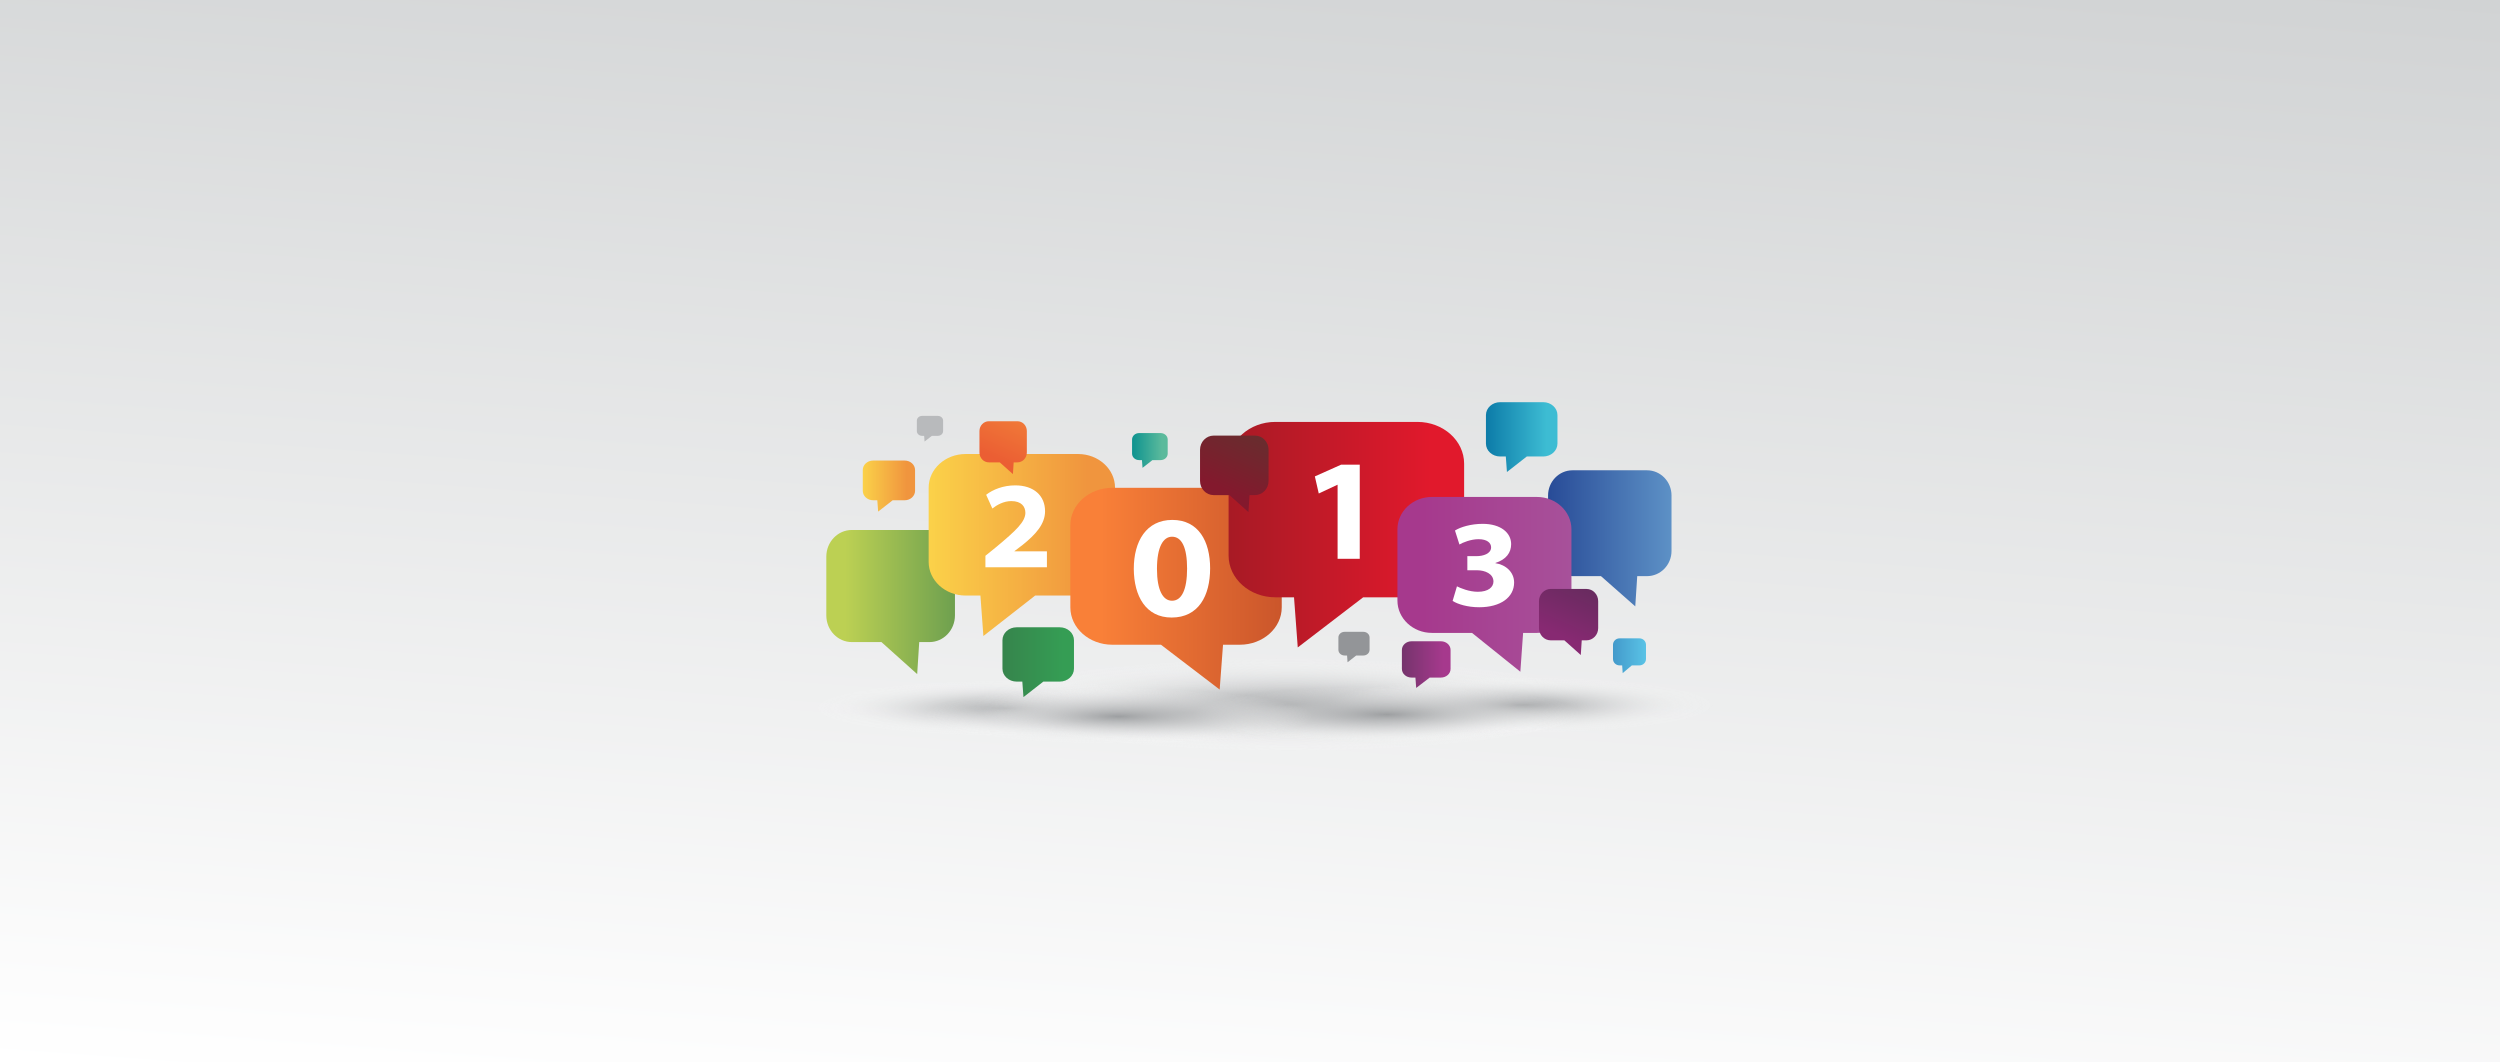
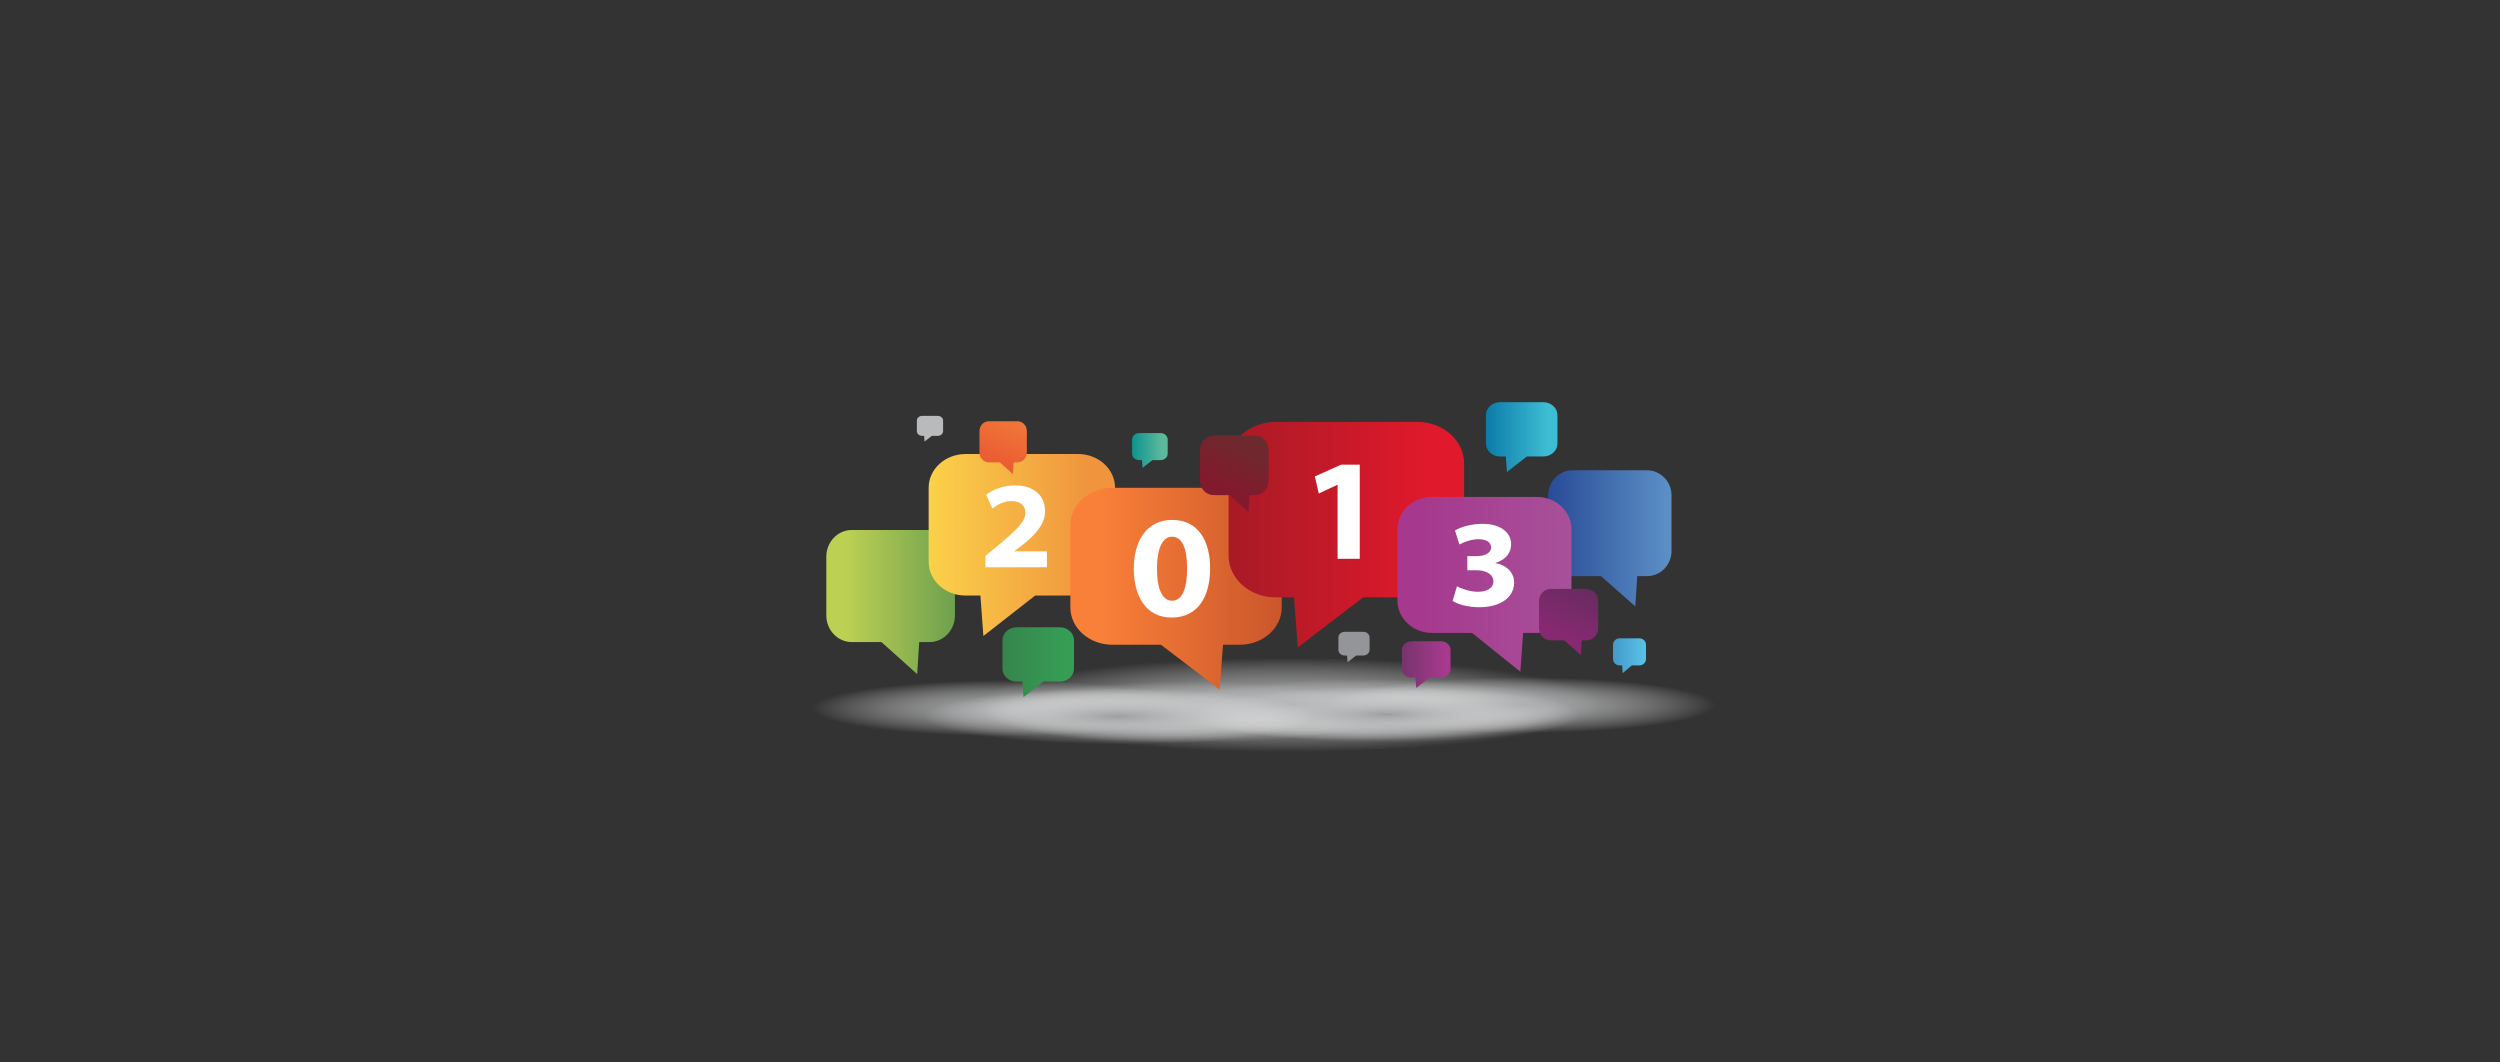
<svg xmlns="http://www.w3.org/2000/svg" xmlns:ns1="http://www.inkscape.org/namespaces/inkscape" xmlns:ns2="http://sodipodi.sourceforge.net/DTD/sodipodi-0.dtd" version="1.1" id="Layer_1" x="0px" y="0px" width="4000" height="1700" viewBox="0 0 4000 1700" enable-background="new 0 0 1700.791 850.39" xml:space="preserve" ns1:version="0.48.2 r9819" ns2:docname="Fotolia_47361787_V5.svg">
  <rect x="0" y="0" width="4000" height="1700" fill="#333333" stroke="none" />
  <defs id="defs214" />
  <ns2:namedview pagecolor="#ffffff" bordercolor="#666666" borderopacity="1" objecttolerance="10" gridtolerance="10" guidetolerance="10" ns1:pageopacity="0" ns1:pageshadow="2" ns1:window-width="1920" ns1:window-height="1174" id="namedview212" showgrid="false" ns1:zoom="0.5" ns1:cx="1547.1964" ns1:cy="850" ns1:window-x="-4" ns1:window-y="-4" ns1:window-maximized="1" ns1:current-layer="Layer_1" fit-margin-top="0" fit-margin-left="0" fit-margin-right="0" fit-margin-bottom="0" showguides="true" ns1:guide-bbox="true" />
  <linearGradient id="SVGID_1_" gradientUnits="userSpaceOnUse" x1="807.018" y1="920.996" x2="893.772" y2="-70.604" gradientTransform="matrix(2.352,0,0,1.999,0,-4e-5)">
    <stop offset="0" style="stop-color:#FFFFFF" id="stop4" />
    <stop offset="1" style="stop-color:#D1D3D4" id="stop6" />
  </linearGradient>
-   <rect x="0" y="0" width="4000" height="1700" id="rect8" style="fill:url(#SVGID_1_)" />
  <g id="g10" transform="translate(1149.604,424.805)">
    <radialGradient id="SVGID_2_" cx="79.717" cy="2058.697" r="180.074" gradientTransform="matrix(2.024,0,0,0.291,298.798,109.283)" gradientUnits="userSpaceOnUse">
      <stop offset="0" style="stop-color:#9D9FA1" id="stop13" />
      <stop offset="0.853" style="stop-color:#FFFFFF;stop-opacity:0" id="stop15" />
    </radialGradient>
    <ellipse cx="460.177" cy="707.541" rx="373.537" ry="51.005" id="ellipse17" ns2:cx="460.177" ns2:cy="707.54102" ns2:rx="373.53699" ns2:ry="51.005001" style="fill:url(#SVGID_2_)" d="m 833.714,707.541 c 0,28.169 -167.238,51.005 -373.537,51.005 -206.299,0 -373.537,-22.836 -373.537,-51.005 0,-28.169 167.238,-51.005 373.537,-51.005 206.299,0 373.537,22.836 373.537,51.005 z" />
    <radialGradient id="SVGID_3_" cx="384.143" cy="2136.597" r="180.074" gradientTransform="matrix(2.13,0,0,0.319,-68.442,33.25)" gradientUnits="userSpaceOnUse">
      <stop offset="0" style="stop-color:#9D9FA1" id="stop20" />
      <stop offset="0.853" style="stop-color:#FFFFFF;stop-opacity:0" id="stop22" />
    </radialGradient>
    <ellipse cx="749.741" cy="714.576" rx="393.003" ry="55.971" id="ellipse24" ns2:cx="749.74103" ns2:cy="714.57599" ns2:rx="393.00299" ns2:ry="55.971001" style="fill:url(#SVGID_3_)" d="m 1142.744,714.576 c 0,30.912 -175.953,55.971 -393.003,55.971 -217.05,0 -393.003,-25.059 -393.003,-55.971 0,-30.912 175.953,-55.971 393.003,-55.971 217.05,0 393.003,25.059 393.003,55.971 z" />
    <radialGradient id="SVGID_4_" cx="519.358" cy="2123.941" r="180.074" gradientTransform="matrix(2.13,0,0,0.319,-68.442,33.25)" gradientUnits="userSpaceOnUse">
      <stop offset="0" style="stop-color:#9D9FA1" id="stop27" />
      <stop offset="0.853" style="stop-color:#FFFFFF;stop-opacity:0" id="stop29" />
    </radialGradient>
    <ellipse cx="1037.735" cy="710.54" rx="393.004" ry="55.971" id="ellipse31" ns2:cx="1037.735" ns2:cy="710.53998" ns2:rx="393.004" ns2:ry="55.971001" style="fill:url(#SVGID_4_)" d="m 1430.739,710.54 c 0,30.912 -175.954,55.971 -393.004,55.971 -217.05,0 -393.004,-25.059 -393.004,-55.971 0,-30.912 175.954,-55.971 393.004,-55.971 217.05,0 393.004,25.059 393.004,55.971 z" />
    <radialGradient id="SVGID_5_" cx="371.544" cy="1918.451" r="180.074" gradientTransform="matrix(3.265,0,0,0.49,-300.981,-237.074)" gradientUnits="userSpaceOnUse">
      <stop offset="0" style="stop-color:#9D9FA1" id="stop34" />
      <stop offset="0.853" style="stop-color:#FFFFFF;stop-opacity:0" id="stop36" />
    </radialGradient>
    <ellipse cx="912.258" cy="702.58" rx="602.524" ry="85.97" id="ellipse38" ns2:cx="912.258" ns2:cy="702.58002" ns2:rx="602.52399" ns2:ry="85.970001" style="fill:url(#SVGID_5_)" d="m 1514.782,702.58 c 0,47.48 -269.759,85.97 -602.524,85.97 -332.765,0 -602.524,-38.49 -602.524,-85.97 0,-47.48 269.759,-85.97 602.524,-85.97 332.765,0 602.524,38.49 602.524,85.97 z" />
    <radialGradient id="SVGID_6_" cx="487.274" cy="2041.518" r="180.074" gradientTransform="matrix(2.024,0,0,0.291,298.798,109.283)" gradientUnits="userSpaceOnUse">
      <stop offset="0" style="stop-color:#9D9FA1" id="stop41" />
      <stop offset="0.853" style="stop-color:#FFFFFF;stop-opacity:0" id="stop43" />
    </radialGradient>
    <ellipse cx="1285.231" cy="702.548" rx="373.537" ry="51.005" id="ellipse45" ns2:cx="1285.231" ns2:cy="702.54797" ns2:rx="373.53699" ns2:ry="51.005001" style="fill:url(#SVGID_6_)" d="m 1658.768,702.548 c 0,28.169 -167.238,51.005 -373.537,51.005 -206.299,0 -373.537,-22.836 -373.537,-51.005 0,-28.169 167.238,-51.005 373.537,-51.005 206.299,0 373.537,22.836 373.537,51.005 z" />
    <radialGradient id="SVGID_7_" cx="380.592" cy="2093.172" r="180.074" gradientTransform="matrix(2.024,0,0,0.291,298.798,109.283)" gradientUnits="userSpaceOnUse">
      <stop offset="0" style="stop-color:#9D9FA1" id="stop48" />
      <stop offset="0.853" style="stop-color:#FFFFFF;stop-opacity:0" id="stop50" />
    </radialGradient>
    <ellipse cx="1069.263" cy="717.559" rx="373.537" ry="51.005" id="ellipse52" ns2:cx="1069.2629" ns2:cy="717.55902" ns2:rx="373.53699" ns2:ry="51.005001" style="fill:url(#SVGID_7_)" d="m 1442.8,717.559 c 0,28.169 -167.238,51.005 -373.537,51.005 -206.299,0 -373.537,-22.836 -373.537,-51.005 0,-28.169 167.238,-51.005 373.537,-51.005 206.299,0 373.537,22.836 373.537,51.005 z" />
    <radialGradient id="SVGID_8_" cx="168.671" cy="2103.529" r="180.074" gradientTransform="matrix(2.024,0,0,0.291,298.798,109.283)" gradientUnits="userSpaceOnUse">
      <stop offset="0" style="stop-color:#9D9FA1" id="stop55" />
      <stop offset="0.853" style="stop-color:#FFFFFF;stop-opacity:0" id="stop57" />
    </radialGradient>
    <ellipse cx="640.252" cy="720.569" rx="373.537" ry="51.005" id="ellipse59" ns2:cx="640.25201" ns2:cy="720.56897" ns2:rx="373.53699" ns2:ry="51.005001" style="fill:url(#SVGID_8_)" d="m 1013.789,720.569 c 0,28.169 -167.238,51.005 -373.537,51.005 -206.299,0 -373.537,-22.836 -373.537,-51.005 0,-28.169 167.238,-51.005 373.537,-51.005 206.299,0 373.537,22.836 373.537,51.005 z" />
  </g>
  <linearGradient id="SVGID_9_" gradientUnits="userSpaceOnUse" x1="-543.254" y1="416.76" x2="-337.43" y2="416.76" gradientTransform="matrix(1,0,0,-1,1865.354,1380.034)">
    <stop offset="0.147" style="stop-color:#BCD053" id="stop62" />
    <stop offset="1" style="stop-color:#6EA04F" id="stop64" />
  </linearGradient>
  <path d="m 1527.925,984.628 c 0,23.587 -18.284,42.707 -40.837,42.707 h -16.334 l -3.266,51.25 -57.176,-51.25 h -47.373 c -22.555,0 -40.838,-19.118 -40.838,-42.707 v -93.953 c 0,-23.587 18.283,-42.71 40.838,-42.71 h 124.149 c 22.558,0 40.837,19.123 40.837,42.71 v 93.953 l 0,0 z" id="path66" ns1:connector-curvature="0" style="fill:url(#SVGID_9_)" />
  <linearGradient id="SVGID_10_" gradientUnits="userSpaceOnUse" x1="3935.772" y1="557.77" x2="4842.774" y2="557.77" gradientTransform="matrix(-0.329,0,0,-0.296,3078.133,1037.341)">
    <stop offset="0.147" style="stop-color:#F0953E" id="stop69" />
    <stop offset="1" style="stop-color:#FBD249" id="stop71" />
  </linearGradient>
  <path d="m 1485.83,898.977 c 0,29.773 26.489,53.917 59.176,53.917 h 23.666 l 4.73,64.719 82.841,-64.719 h 68.634 c 32.681,0 59.175,-24.144 59.175,-53.917 v -118.636 c 0,-29.776 -26.494,-53.918 -59.175,-53.918 h -179.871 c -32.681,0 -59.176,24.142 -59.176,53.918 v 118.636 l 0,0 z" id="path73" ns1:connector-curvature="0" style="fill:url(#SVGID_10_)" />
  <linearGradient id="SVGID_11_" gradientUnits="userSpaceOnUse" x1="-3688.681" y1="322" x2="-2707.167" y2="322" gradientTransform="matrix(0.345,0,0,-0.296,2983.684,1037.341)">
    <stop offset="0.147" style="stop-color:#F98038" id="stop76" />
    <stop offset="1" style="stop-color:#CB562B" id="stop78" />
  </linearGradient>
  <path d="m 2050.794,971.791 c 0,33.014 -30.043,59.778 -67.115,59.778 h -26.841 l -5.365,71.752 -93.952,-71.752 h -77.842 c -37.064,0 -67.115,-26.765 -67.115,-59.778 v -131.531 c 0,-33.013 30.05,-59.779 67.115,-59.779 h 204.001 c 37.065,0 67.114,26.766 67.114,59.779 v 131.531 l 0,0 z" id="path80" ns1:connector-curvature="0" style="fill:url(#SVGID_11_)" />
  <linearGradient id="SVGID_12_" gradientUnits="userSpaceOnUse" x1="3805.2" y1="526.991" x2="4850.565" y2="526.991" gradientTransform="matrix(-0.36,0,0,-0.314,3714.38,1021.149)">
    <stop offset="0.147" style="stop-color:#E1192C" id="stop83" />
    <stop offset="1" style="stop-color:#A81A25" id="stop85" />
  </linearGradient>
  <path d="m 1965.753,888.867 c 0,36.897 33.474,66.812 74.777,66.812 h 29.906 l 5.977,80.193 104.684,-80.193 h 86.73 c 41.297,0 74.779,-29.914 74.779,-66.812 v -147.002 c 0,-36.897 -33.482,-66.811 -74.779,-66.811 h -227.297 c -41.293,0 -74.778,29.914 -74.778,66.811 l 10e-4,147.002 0,0 z" id="path87" ns1:connector-curvature="0" style="fill:url(#SVGID_12_)" />
  <linearGradient id="SVGID_13_" gradientUnits="userSpaceOnUse" x1="611.55" y1="518.702" x2="809.081" y2="518.702" gradientTransform="matrix(1,0,0,-1,1865.354,1380.034)">
    <stop offset="0" style="stop-color:#284B97" id="stop90" />
    <stop offset="1" style="stop-color:#5D91C6" id="stop92" />
  </linearGradient>
  <path d="m 2674.436,881.493 c 0,22.269 -17.547,40.321 -39.195,40.321 h -15.672 l -3.135,48.385 -54.871,-48.385 h -45.463 c -21.648,0 -39.195,-18.053 -39.195,-40.321 v -88.704 c 0,-22.269 17.547,-40.322 39.195,-40.322 h 119.141 c 21.652,0 39.195,18.053 39.195,40.323 v 88.703 l 0,0 z" id="path94" ns1:connector-curvature="0" style="fill:url(#SVGID_13_)" />
  <linearGradient id="SVGID_14_" gradientUnits="userSpaceOnUse" x1="370.533" y1="445.076" x2="648.958" y2="445.076" gradientTransform="matrix(1,0,0,-1,1865.354,1380.034)">
    <stop offset="0.147" style="stop-color:#A6398D" id="stop97" />
    <stop offset="1" style="stop-color:#A7519A" id="stop99" />
  </linearGradient>
  <path d="m 2514.312,960.853 c 0,28.604 -24.732,51.794 -55.244,51.794 h -22.094 l -4.416,62.155 -77.344,-62.155 h -64.084 c -30.512,0 -55.244,-23.189 -55.244,-51.794 v -113.943 c 0,-28.606 24.732,-51.795 55.244,-51.795 h 167.938 c 30.518,0 55.244,23.189 55.244,51.796 v 113.942 l 0,0 z" id="path101" ns1:connector-curvature="0" style="fill:url(#SVGID_14_)" />
  <linearGradient id="SVGID_15_" gradientUnits="userSpaceOnUse" x1="1782.848" y1="1140.316" x2="2130.864" y2="1140.316" gradientTransform="matrix(-0.329,0,0,-0.296,3078.133,1037.341)">
    <stop offset="0.147" style="stop-color:#3DBCD3" id="stop104" />
    <stop offset="1" style="stop-color:#0C7BA8" id="stop106" />
  </linearGradient>
-   <path d="m 2377.506,709.695 c 0,11.425 10.164,20.688 22.705,20.688 h 9.082 l 1.812,24.833 31.787,-24.833 h 26.332 c 12.541,0 22.709,-9.263 22.709,-20.688 v -45.52 c 0,-11.425 -10.168,-20.688 -22.709,-20.688 h -69.014 c -12.539,0 -22.705,9.263 -22.705,20.688 v 45.52 l 0,0 z" id="path108" ns1:connector-curvature="0" style="fill:url(#SVGID_15_)" />
+   <path d="m 2377.506,709.695 c 0,11.425 10.164,20.688 22.705,20.688 h 9.082 l 1.812,24.833 31.787,-24.833 h 26.332 c 12.541,0 22.709,-9.263 22.709,-20.688 v -45.52 c 0,-11.425 -10.168,-20.688 -22.709,-20.688 h -69.014 c -12.539,0 -22.705,9.263 -22.705,20.688 v 45.52 l 0,0 " id="path108" ns1:connector-curvature="0" style="fill:url(#SVGID_15_)" />
  <linearGradient id="SVGID_16_" gradientUnits="userSpaceOnUse" x1="4135.581" y1="-74.86" x2="4483.601" y2="-74.86" gradientTransform="matrix(-0.329,0,0,-0.296,3078.133,1037.341)">
    <stop offset="0.147" style="stop-color:#359D54" id="stop111" />
    <stop offset="1" style="stop-color:#36844C" id="stop113" />
  </linearGradient>
  <path d="m 1603.928,1069.873 c 0,11.426 10.163,20.689 22.706,20.689 h 9.081 l 1.814,24.833 31.786,-24.833 h 26.333 c 12.539,0 22.708,-9.264 22.708,-20.689 v -45.52 c 0,-11.424 -10.168,-20.689 -22.708,-20.689 h -69.015 c -12.541,0 -22.706,9.266 -22.706,20.689 l 10e-4,45.52 0,0 z" id="path115" ns1:connector-curvature="0" style="fill:url(#SVGID_16_)" />
  <linearGradient id="SVGID_17_" gradientUnits="userSpaceOnUse" x1="3679.563" y1="1068.201" x2="3852.864" y2="1068.201" gradientTransform="matrix(-0.329,0,0,-0.296,3078.133,1037.341)">
    <stop offset="0.147" style="stop-color:#5BBA9C" id="stop118" />
    <stop offset="1" style="stop-color:#0C928F" id="stop120" />
  </linearGradient>
  <path d="m 1811.313,725.877 c 0,5.69 5.06,10.303 11.305,10.303 h 4.522 l 0.904,12.366 15.829,-12.366 h 13.113 c 6.244,0 11.307,-4.613 11.307,-10.303 v -22.667 c 0,-5.69 -5.063,-10.303 -11.307,-10.303 h -34.369 c -6.244,0 -11.306,4.613 -11.306,10.303 l 0,22.667 0,0 z" id="path122" ns1:connector-curvature="0" style="fill:url(#SVGID_17_)" />
  <linearGradient id="SVGID_18_" gradientUnits="userSpaceOnUse" x1="-5929.878" y1="1154.474" x2="-5783.859" y2="1488.286" gradientTransform="matrix(0.218,0,0,-0.225,2880.651,1003.546)">
    <stop offset="0.147" style="stop-color:#EB5E33" id="stop125" />
    <stop offset="1" style="stop-color:#F07838" id="stop127" />
  </linearGradient>
  <path d="m 1642.935,724.117 c 0,8.652 -6.732,15.668 -15.04,15.668 h -6.016 l -1.203,18.807 -21.058,-18.807 h -17.445 c -8.308,0 -15.043,-7.015 -15.043,-15.668 v -34.472 c 0,-8.653 6.735,-15.667 15.043,-15.667 h 45.722 c 8.308,0 15.04,7.015 15.04,15.667 v 34.472 l 0,0 z" id="path129" ns1:connector-curvature="0" style="fill:url(#SVGID_18_)" />
  <linearGradient id="SVGID_19_" gradientUnits="userSpaceOnUse" x1="-1794.317" y1="-119.016" x2="-1611.862" y2="298.092" gradientTransform="matrix(0.218,0,0,-0.225,2880.651,1003.546)">
    <stop offset="0.147" style="stop-color:#872972" id="stop132" />
    <stop offset="1" style="stop-color:#682B5F" id="stop134" />
  </linearGradient>
  <path d="m 2557.086,1004.965 c 0,10.812 -8.414,19.577 -18.793,19.579 h -7.518 l -1.502,23.497 -26.312,-23.497 h -21.799 c -10.381,0 -18.797,-8.767 -18.797,-19.579 v -43.075 c 0,-10.812 8.418,-19.579 18.797,-19.579 h 57.131 c 10.379,0 18.793,8.767 18.793,19.579 v 43.075 l 0,0 z" id="path136" ns1:connector-curvature="0" style="fill:url(#SVGID_19_)" />
  <linearGradient id="SVGID_20_" gradientUnits="userSpaceOnUse" x1="-4264.398" y1="912.049" x2="-4053.157" y2="1394.964" gradientTransform="matrix(0.218,0,0,-0.225,2880.651,1003.546)">
    <stop offset="0.147" style="stop-color:#83192D" id="stop139" />
    <stop offset="1" style="stop-color:#682D2E" id="stop141" />
  </linearGradient>
  <path d="m 2029.71,769.499 c 0,12.518 -9.74,22.667 -21.76,22.668 h -8.703 l -1.736,27.205 -30.465,-27.205 h -25.238 c -12.02,0 -21.764,-10.15 -21.764,-22.669 v -49.871 c 0,-12.519 9.746,-22.667 21.764,-22.667 h 66.143 c 12.02,0 21.762,10.148 21.762,22.667 v 49.872 h 0 z" id="path143" ns1:connector-curvature="0" style="fill:url(#SVGID_20_)" />
  <linearGradient id="SVGID_21_" gradientUnits="userSpaceOnUse" x1="4908.819" y1="875.877" x2="5163.292" y2="875.877" gradientTransform="matrix(-0.329,0,0,-0.296,3078.133,1037.341)">
    <stop offset="0.147" style="stop-color:#F0953E" id="stop146" />
    <stop offset="1" style="stop-color:#FBD249" id="stop148" />
  </linearGradient>
-   <path d="m 1380.444,785.295 c 0,8.356 7.432,15.13 16.603,15.13 h 6.64 l 1.327,18.156 23.243,-18.156 h 19.256 c 9.168,0 16.602,-6.773 16.602,-15.13 v -33.283 c 0,-8.355 -7.434,-15.129 -16.602,-15.129 h -50.466 c -9.169,0 -16.603,6.774 -16.603,15.129 v 33.283 l 0,0 z" id="path150" ns1:connector-curvature="0" style="fill:url(#SVGID_21_)" />
  <linearGradient id="SVGID_22_" gradientUnits="userSpaceOnUse" x1="-383.625" y1="690.206" x2="-332.05" y2="690.206" gradientTransform="matrix(-1.024,0,0,1,2240.95,358.964)">
    <stop offset="0" style="stop-color:#5AC3E6" id="stop153" />
    <stop offset="1" style="stop-color:#439ACB" id="stop155" />
  </linearGradient>
  <path d="m 2580.802,1054.318 c 0,5.688 4.691,10.299 10.475,10.299 h 4.188 l 0.838,12.359 14.664,-12.359 h 12.148 c 5.785,0 10.475,-4.611 10.475,-10.299 v -22.655 c 0,-5.688 -4.689,-10.299 -10.475,-10.299 h -31.838 c -5.783,0 -10.475,4.611 -10.475,10.299 v 22.655 z" id="path157" ns1:connector-curvature="0" style="fill:url(#SVGID_22_)" />
  <linearGradient id="SVGID_23_" gradientUnits="userSpaceOnUse" x1="110.768" y1="911.989" x2="265.909" y2="911.989" gradientTransform="matrix(-0.502,0,0,0.447,2376.494,656.175)">
    <stop offset="0.147" style="stop-color:#A6398D" id="stop160" />
    <stop offset="1" style="stop-color:#75346C" id="stop162" />
  </linearGradient>
  <path d="m 2243.037,1070.292 c 0,7.635 6.918,13.828 15.447,13.828 h 6.18 l 1.236,16.598 21.631,-16.598 h 17.918 c 8.535,0 15.451,-6.193 15.451,-13.828 v -30.43 c 0,-7.632 -6.916,-13.825 -15.451,-13.825 h -46.967 c -8.527,0 -15.447,6.188 -15.447,13.825 l 0,30.43 0,0 z" id="path164" ns1:connector-curvature="0" style="fill:url(#SVGID_23_)" />
  <path d="m 1466.95,689.746 c 0,4.197 3.732,7.6 8.337,7.6 h 3.335 l 0.667,9.12 11.673,-9.12 h 9.671 c 4.604,0 8.339,-3.401 8.339,-7.6 v -16.715 c 0,-4.197 -3.735,-7.599 -8.339,-7.599 h -25.346 c -4.604,0 -8.337,3.402 -8.337,7.599 l 0,16.715 0,0 z" id="path166" ns1:connector-curvature="0" style="fill:#b8babc" />
  <path d="m 2141.445,1039.779 c 0,4.98 4.43,9.021 9.896,9.021 h 3.959 l 0.791,10.825 13.857,-10.825 h 11.48 c 5.467,0 9.898,-4.038 9.898,-9.021 v -19.844 c 0,-4.982 -4.434,-9.02 -9.898,-9.02 h -30.088 c -5.467,0 -9.898,4.037 -9.898,9.02 l 0,19.844 0,0 z" id="path168" ns1:connector-curvature="0" style="fill:#939598" />
  <g id="g170" transform="translate(1149.604,424.805)">
    <path d="m 427.06,482.865 v -18.413 l 17.82,-14.454 c 32.076,-26.73 45.737,-39.996 46.134,-54.054 0,-10.296 -6.336,-19.008 -22.572,-19.008 -12.079,0 -22.968,6.138 -30.294,11.88 l -9.9,-21.978 c 10.89,-8.514 27.522,-15.048 46.53,-15.048 29.699,0 47.716,16.434 47.716,41.381 0,20.79 -15.443,37.421 -35.639,53.658 l -13.266,10.098 v 0.396 h 51.875 v 25.541 H 427.06 z" id="path172" ns1:connector-curvature="0" style="fill:#ffffff" />
  </g>
  <g id="g174" transform="translate(1149.604,424.805)">
    <path d="m 786.591,484.458 c 0,44.033 -18.541,78.797 -61.648,78.797 -41.021,0 -60.256,-34.068 -60.488,-77.87 0,-44.034 19.931,-78.333 61.647,-78.333 41.948,0 60.489,34.299 60.489,77.406 z m -85.055,0.927 c 0,34.531 9.733,50.986 24.103,50.986 15.295,0 24.103,-17.382 24.103,-51.449 0,-33.837 -8.575,-50.987 -24.103,-50.987 -14.137,0 -24.103,16.455 -24.103,51.45 z" id="path176" ns1:connector-curvature="0" style="fill:#ffffff" />
  </g>
  <g id="g178" transform="translate(1149.604,424.805)">
    <path d="m 990.544,350.899 h -0.463 l -29.666,13.906 -6.256,-27.347 41.947,-18.772 h 29.896 V 469.328 H 990.543 V 350.899 z" id="path180" ns1:connector-curvature="0" style="fill:#ffffff" />
  </g>
  <g id="g182" transform="translate(1149.604,424.805)">
    <path d="m 1181.512,513.331 c 5.346,2.771 19.404,8.712 33.463,8.712 16.631,0 24.947,-7.326 24.947,-16.632 -0.199,-12.078 -13.268,-17.82 -26.533,-17.82 h -15.244 V 465.02 h 14.85 c 10.295,0 23.166,-3.762 23.166,-14.059 0,-7.127 -6.336,-13.067 -20.197,-13.067 -12.275,0 -25.145,5.347 -30.49,8.515 l -7.129,-22.374 c 8.713,-5.544 25.543,-10.692 44.352,-10.692 29.105,0 45.539,14.455 45.539,32.472 0,13.66 -7.92,24.552 -25.145,30.096 v 0.396 c 16.434,2.376 29.896,14.255 29.896,30.888 0,23.76 -21.779,39.599 -55.834,39.599 -18.811,0 -34.451,-4.95 -42.57,-10.098 l 6.929,-23.365 z" id="path184" ns1:connector-curvature="0" style="fill:#ffffff" />
  </g>
</svg>